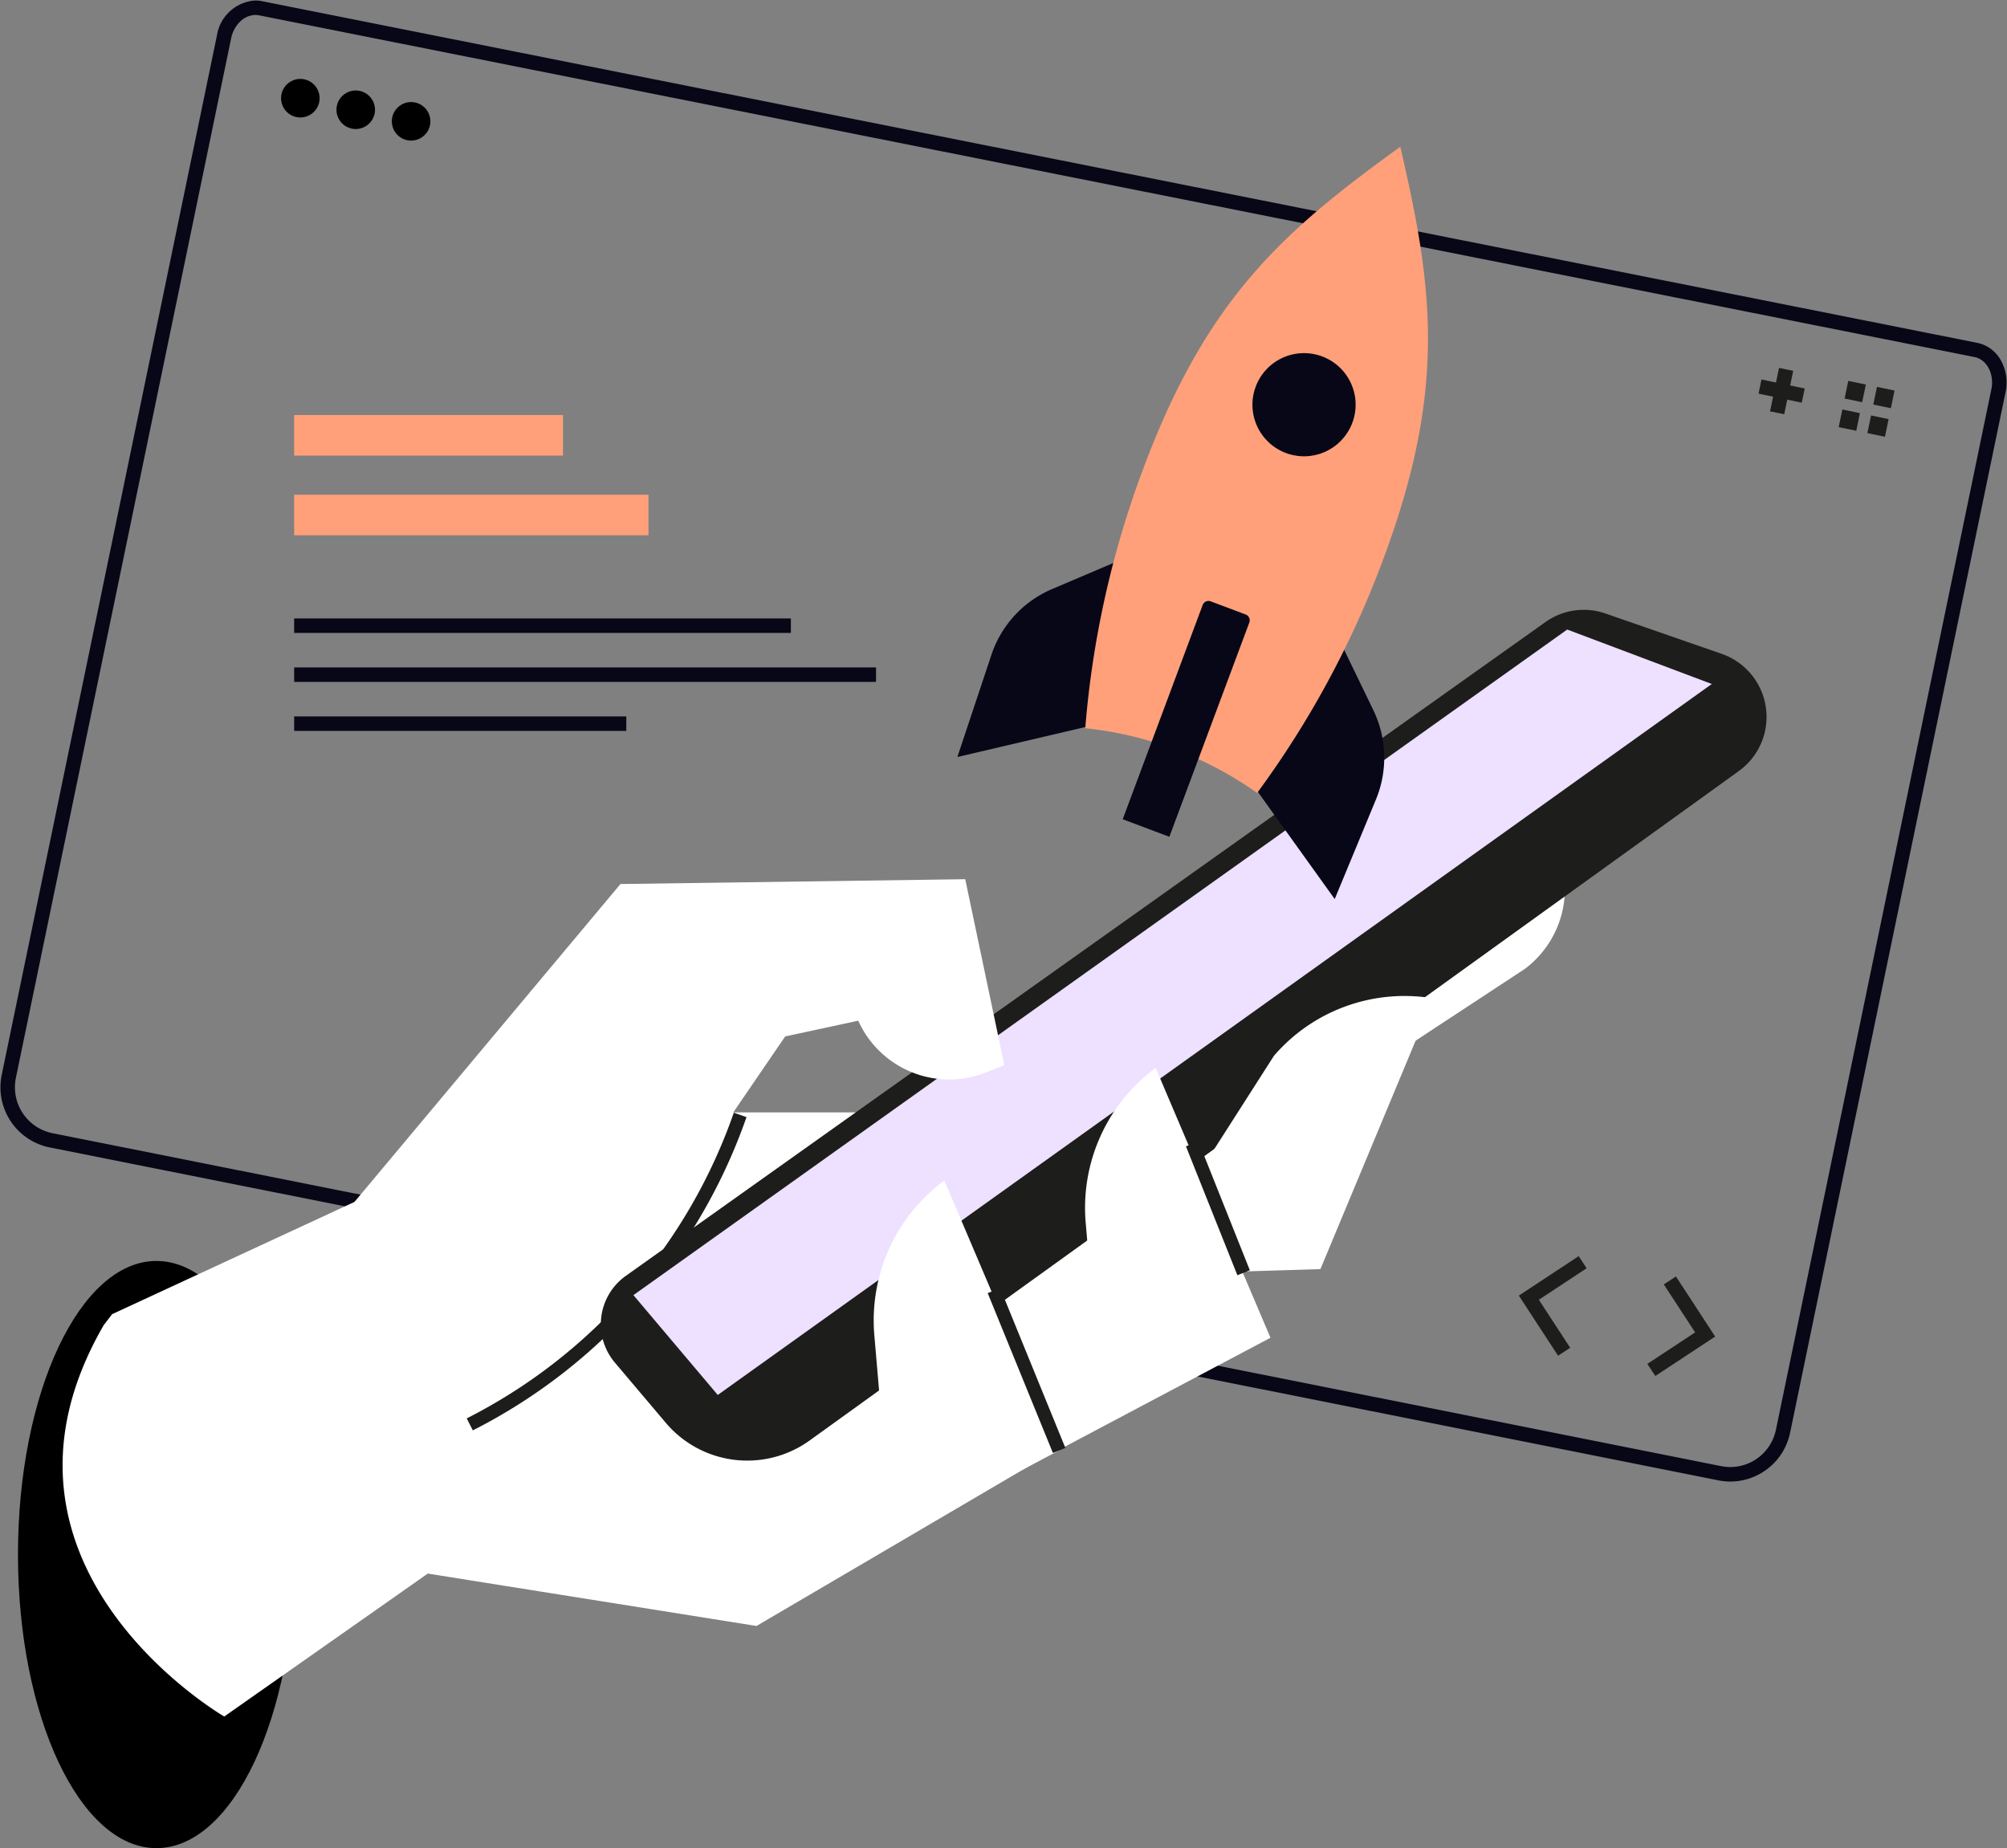
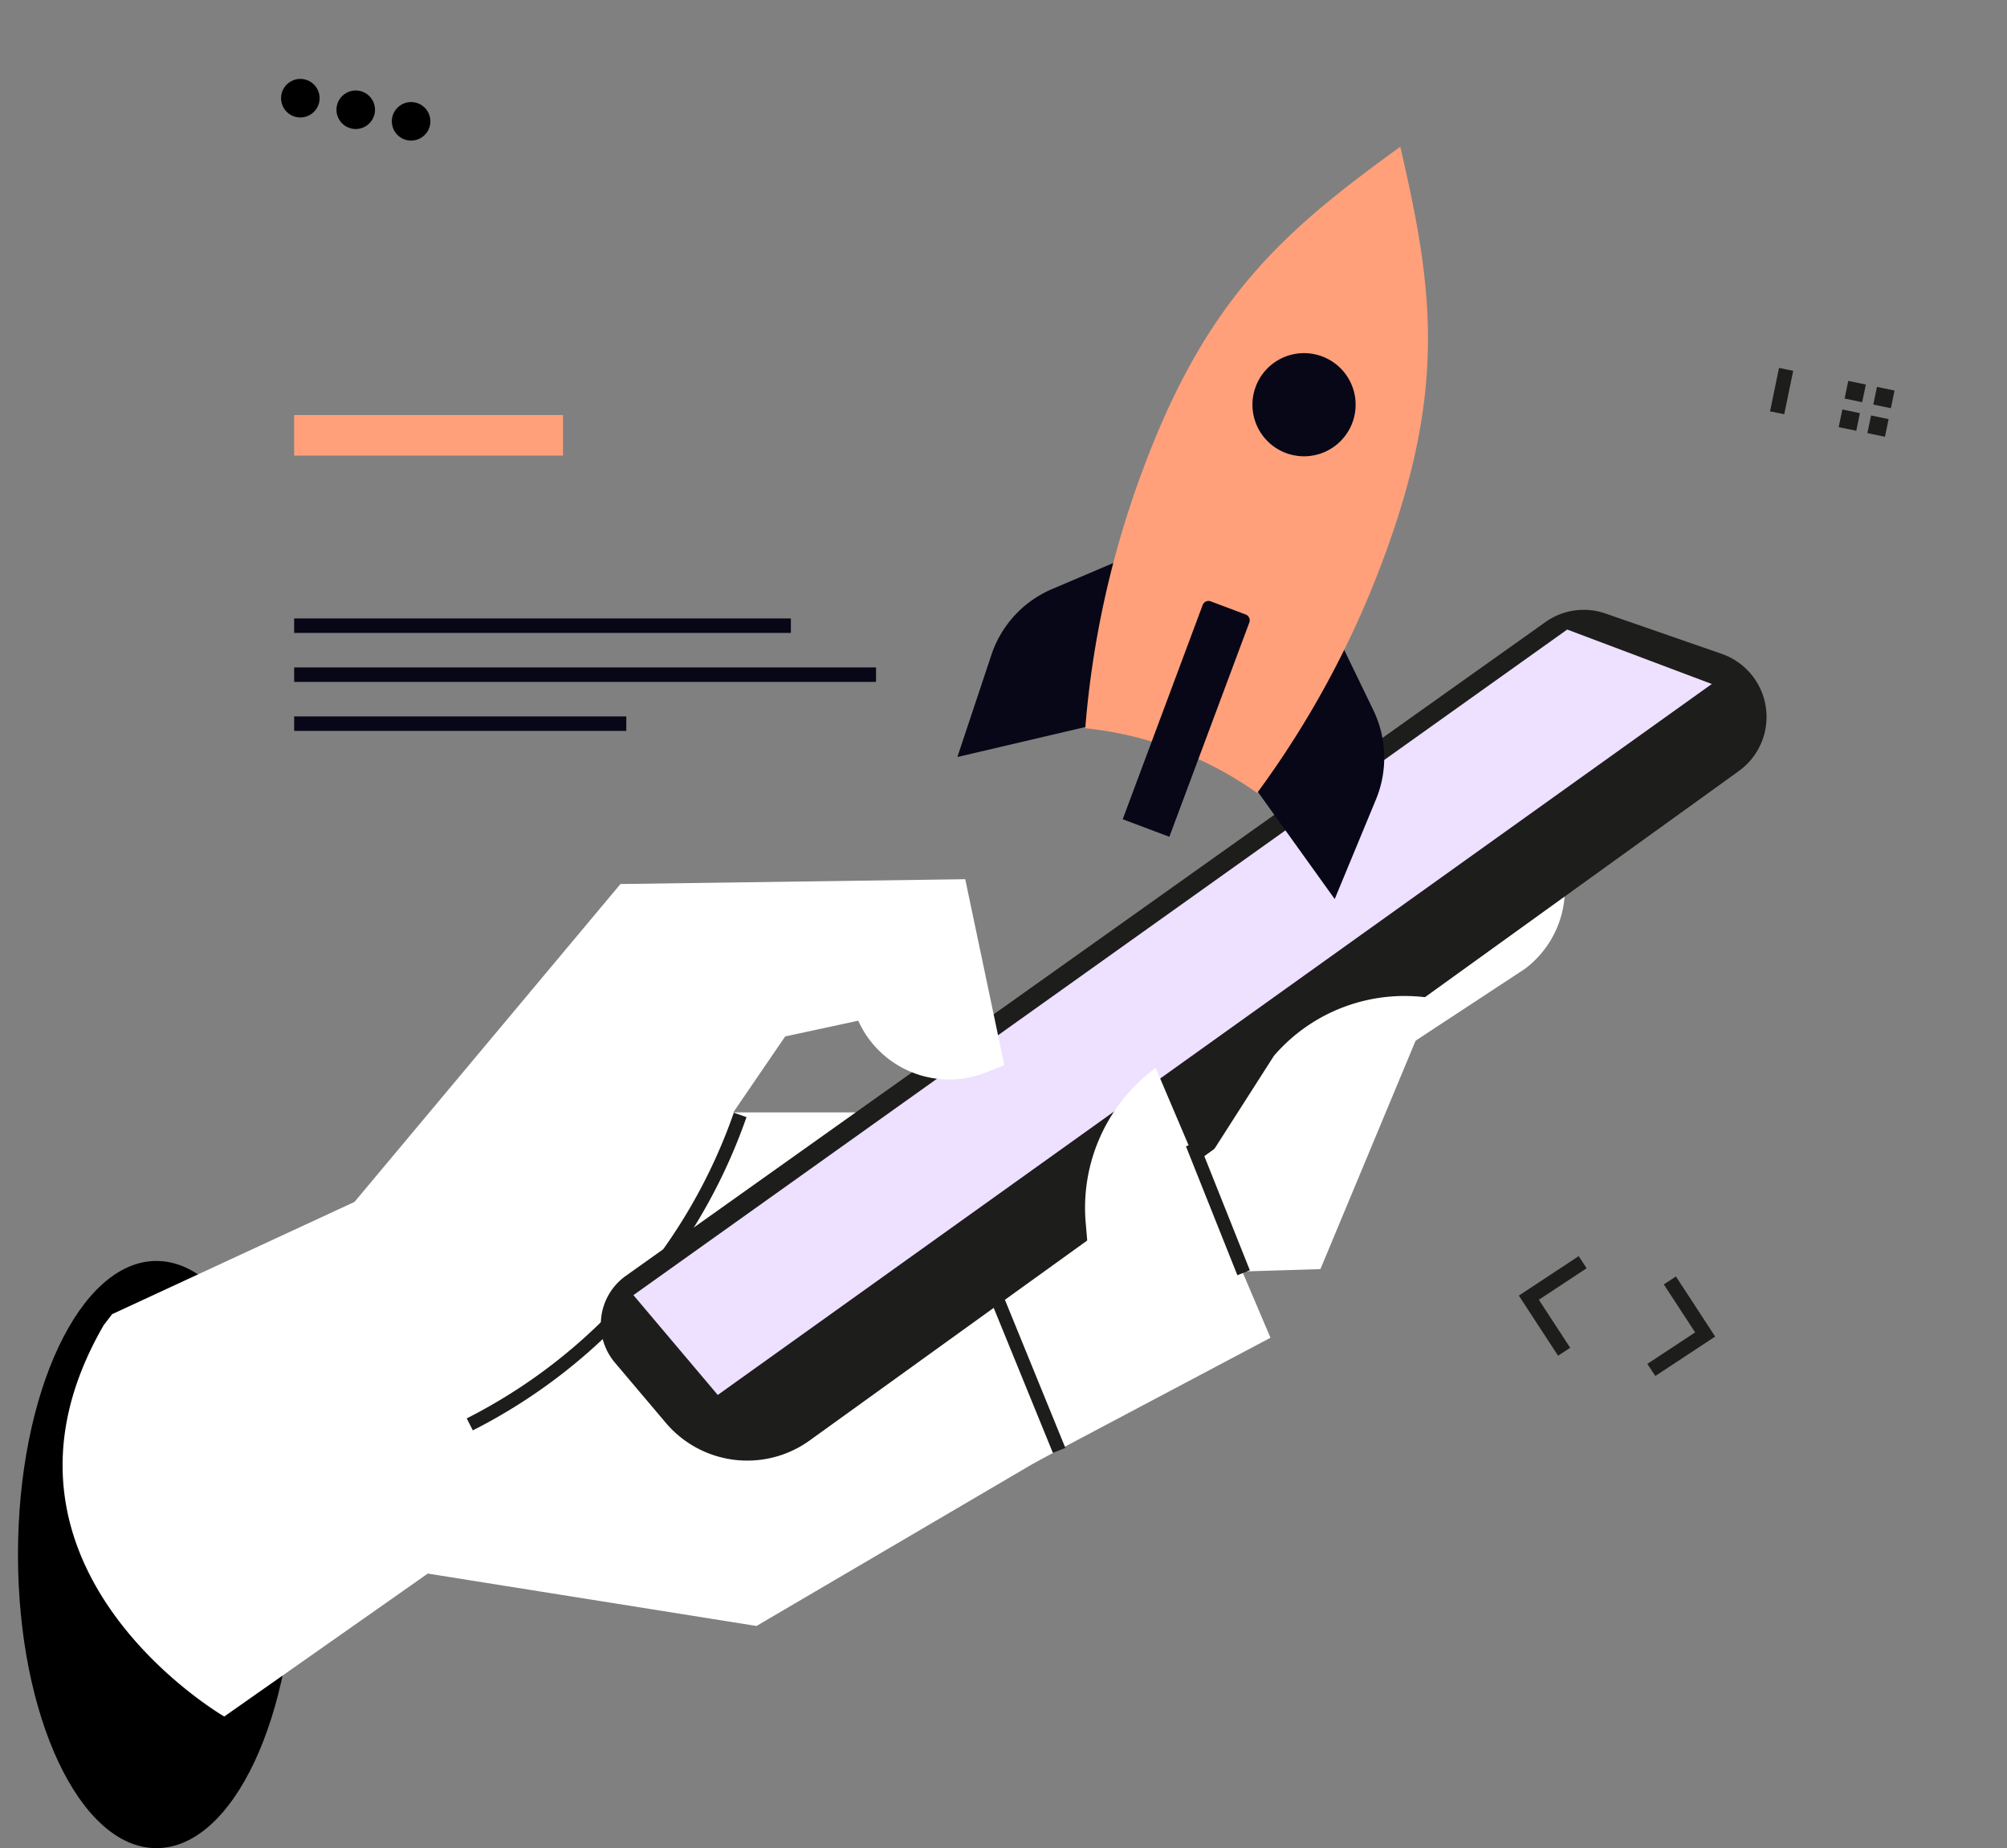
<svg xmlns="http://www.w3.org/2000/svg" id="Groupe_109" data-name="Groupe 109" width="277.174" height="255.243" viewBox="0 0 277.174 255.243">
  <rect x="0" y="0" width="277.174" height="255.243" fill="#808080" stroke="none" />
  <defs>
    <clipPath id="clip-path">
      <rect id="Rectangle_153" data-name="Rectangle 153" width="277.174" height="255.243" fill="none" />
    </clipPath>
  </defs>
  <g id="Groupe_108" data-name="Groupe 108" clip-path="url(#clip-path)">
-     <path id="Tracé_1407" data-name="Tracé 1407" d="M238.907,204.543h0a8.467,8.467,0,0,1-1.653-.164L6.795,158.4A8.469,8.469,0,0,1,.179,148.364L29.9,4.815A5.723,5.723,0,0,1,35.213,0a4.584,4.584,0,0,1,.933.1l236.9,47.192.009,0a4.835,4.835,0,0,1,3.261,2.505,6.337,6.337,0,0,1,.592,4.319l-29.75,143.681a8.447,8.447,0,0,1-8.252,6.748ZM35.213,2a3.072,3.072,0,0,0-2.053.861,4.428,4.428,0,0,0-1.3,2.36L2.137,148.77a6.469,6.469,0,0,0,5.049,7.665l230.459,45.983a6.463,6.463,0,0,0,1.262.125h0a6.447,6.447,0,0,0,6.294-5.154L274.95,53.708c.436-2.1-.6-4.1-2.3-4.46L35.748,2.055l-.009,0A2.578,2.578,0,0,0,35.213,2Z" transform="translate(0.062 0.067)" fill="#080717" />
    <path id="Tracé_1408" data-name="Tracé 1408" d="M41.809,13.433a2.661,2.661,0,1,1-2.064-3.16,2.661,2.661,0,0,1,2.064,3.16" transform="translate(2.271 0.682)" />
    <path id="Tracé_1409" data-name="Tracé 1409" d="M49.011,14.931a2.66,2.66,0,1,1-2.064-3.16,2.661,2.661,0,0,1,2.064,3.16" transform="translate(2.719 0.782)" />
    <path id="Tracé_1410" data-name="Tracé 1410" d="M56.211,16.428a2.66,2.66,0,1,1-2.062-3.159,2.66,2.66,0,0,1,2.062,3.159" transform="translate(3.166 0.883)" />
    <path id="Tracé_1411" data-name="Tracé 1411" d="M202.82,176.317l-5.415-8.3,8.262-5.448,1.1,1.67-6.6,4.352,4.327,6.632Z" transform="translate(12.354 10.914)" fill="#1d1d1b" />
    <path id="Tracé_1412" data-name="Tracé 1412" d="M215.26,178.962l-1.1-1.67,6.6-4.35-4.328-6.632,1.675-1.093,5.416,8.3Z" transform="translate(13.344 11.072)" fill="#1d1d1b" />
    <path id="Ligne_120" data-name="Ligne 120" d="M.979,6.2-.979,5.795.262-.2,2.221.2Z" transform="translate(245.427 51.013)" fill="#1d1d1b" />
-     <path id="Ligne_121" data-name="Ligne 121" d="M5.766,2.226-.2.979.2-.979,6.175.268Z" transform="translate(243.063 53.388)" fill="#1d1d1b" />
    <path id="Tracé_1427" data-name="Tracé 1427" d="M0,0,2.49,0l0,2.478L0,2.48Z" transform="translate(254.746 55.043) rotate(-78.252)" fill="#1d1d1b" />
    <path id="Tracé_1428" data-name="Tracé 1428" d="M0,0,2.49,0l0,2.478L0,2.48Z" transform="translate(253.929 58.989) rotate(-78.252)" fill="#1d1d1b" />
    <path id="Tracé_1429" data-name="Tracé 1429" d="M0,0,2.49,0l0,2.478L0,2.48Z" transform="translate(258.709 55.871) rotate(-78.252)" fill="#1d1d1b" />
    <path id="Tracé_1430" data-name="Tracé 1430" d="M0,0,2.49,0l0,2.478L0,2.48Z" transform="translate(257.892 59.817) rotate(-78.252)" fill="#1d1d1b" />
    <path id="Ligne_122" data-name="Ligne 122" d="M68.6,1H0V-1H68.6Z" transform="translate(40.623 86.411)" fill="#080717" />
    <path id="Ligne_123" data-name="Ligne 123" d="M80.361,1H0V-1H80.361Z" transform="translate(40.623 93.177)" fill="#080717" />
    <path id="Ligne_124" data-name="Ligne 124" d="M45.87,1H0V-1H45.87Z" transform="translate(40.623 99.942)" fill="#080717" />
    <path id="Ligne_125" data-name="Ligne 125" d="M37.134,2.8H0V-2.8H37.134Z" transform="translate(40.623 60.121)" fill="#ffa07a" />
-     <path id="Ligne_126" data-name="Ligne 126" d="M48.933,2.8H0V-2.8H48.933Z" transform="translate(40.623 71.124)" fill="#ffa07a" />
    <path id="Tracé_1413" data-name="Tracé 1413" d="M40.576,203.792c0,22.394-8.56,40.548-19.119,40.548s-19.12-18.154-19.12-40.548,8.561-40.548,19.12-40.548S40.576,181.4,40.576,203.792" transform="translate(0.145 10.903)" />
    <path id="Tracé_1414" data-name="Tracé 1414" d="M30.465,230.05l28.109-19.743,45.4,7.237,68.455-40.167L164.5,156.751l45.588-29.958a13.824,13.824,0,0,0,3.354-18.492l-2.105-3.3L127.39,146.618H75.148L14.979,174.482l-1.166,1.526C-5.436,209.27,30.465,230.05,30.465,230.05" transform="translate(0.506 7.013)" fill="#fff" />
    <path id="Tracé_1415" data-name="Tracé 1415" d="M61.5,187.906l-.839-1.656a74.77,74.77,0,0,0,22.521-17.514,75.127,75.127,0,0,0,14.363-24.706l1.753.611a76.983,76.983,0,0,1-14.717,25.316A76.626,76.626,0,0,1,61.5,187.906Z" transform="translate(3.796 9.64)" fill="#1d1d1b" />
    <path id="Tracé_1416" data-name="Tracé 1416" d="M80.058,182.909l7.019,8.3a14.739,14.739,0,0,0,19.887,2.455l128.322-92.451a9.218,9.218,0,0,0-2.348-16.178l-16.076-5.581a9.13,9.13,0,0,0-8.289,1.186l-127.012,90.3a8.2,8.2,0,0,0-1.5,11.97" transform="translate(4.855 5.273)" fill="#1d1d1b" />
    <path id="Tracé_1417" data-name="Tracé 1417" d="M82.359,173.421,211.319,81.5l19.968,7.521L94.006,187.21Z" transform="translate(5.118 5.444)" fill="#eee0ff" />
-     <path id="Tracé_1418" data-name="Tracé 1418" d="M123.968,152.832,139.82,190.1l-32.786,17.369-3.243-15.56,11.53-5.789L114.3,174.206a24.007,24.007,0,0,1,9.663-21.374" transform="translate(6.45 10.208)" fill="#fff" />
    <path id="Tracé_1419" data-name="Tracé 1419" d="M151.443,138.247,167.3,175.519,134.51,192.888l-3.244-15.56,11.53-5.789-1.016-11.917a24.006,24.006,0,0,1,9.663-21.374" transform="translate(8.158 9.234)" fill="#fff" />
    <path id="Tracé_1420" data-name="Tracé 1420" d="M188.773,129.272,173.193,166.66l-25.752.777L166.773,137.2a23.806,23.806,0,0,1,22-7.926" transform="translate(9.163 8.612)" fill="#fff" />
    <path id="Ligne_127" data-name="Ligne 127" d="M8.148,22.425-.859.351l1.718-.7L9.866,21.723Z" transform="translate(137.263 178.239)" fill="#1d1d1b" />
    <path id="Ligne_128" data-name="Ligne 128" d="M6.241,18.144-.862.344.862-.344l7.1,17.8Z" transform="translate(164.645 157.974)" fill="#1d1d1b" />
    <path id="Tracé_1421" data-name="Tracé 1421" d="M51.276,177.512h0a75.648,75.648,0,0,0,47.186-31.422l7.217-10.554,10.088-2.171a13.77,13.77,0,0,0,17.571,7.172l2.605-1.021-5.4-25.693-47.616.665L44.43,160.5Z" transform="translate(2.761 7.602)" fill="#fff" />
    <path id="Tracé_1422" data-name="Tracé 1422" d="M143.4,95.374,124.481,99.81l4.7-14.108a15.019,15.019,0,0,1,8.356-9.076l13.331-5.679Z" transform="translate(7.736 4.739)" fill="#080717" />
    <path id="Tracé_1423" data-name="Tracé 1423" d="M162.855,103.014l11.352,15.83,5.69-13.736a15.1,15.1,0,0,0-.357-12.357l-6.33-13.08Z" transform="translate(10.121 5.321)" fill="#080717" />
    <path id="Tracé_1424" data-name="Tracé 1424" d="M153.555,102.232a51.259,51.259,0,0,1,11.293,6.011A131.473,131.473,0,0,0,182.284,75.9c8.825-23.649,6.808-37.629,2.33-56.9-15.985,11.564-26.655,20.768-35.48,44.417a131.811,131.811,0,0,0-8.025,35.887,51.093,51.093,0,0,1,12.445,2.924" transform="translate(8.77 1.269)" fill="#ffa07a" />
    <path id="Tracé_1425" data-name="Tracé 1425" d="M162.965,79.674l-4.841-1.822a.852.852,0,0,0-1.1.5l-11.045,29.595,6.442,2.425,11.044-29.595a.86.86,0,0,0-.5-1.105" transform="translate(9.072 5.196)" fill="#080717" />
    <path id="Tracé_1426" data-name="Tracé 1426" d="M176.629,55.368a7.123,7.123,0,1,1-4.168-9.2,7.11,7.11,0,0,1,4.168,9.2" transform="translate(10.12 3.053)" fill="#080717" />
  </g>
</svg>